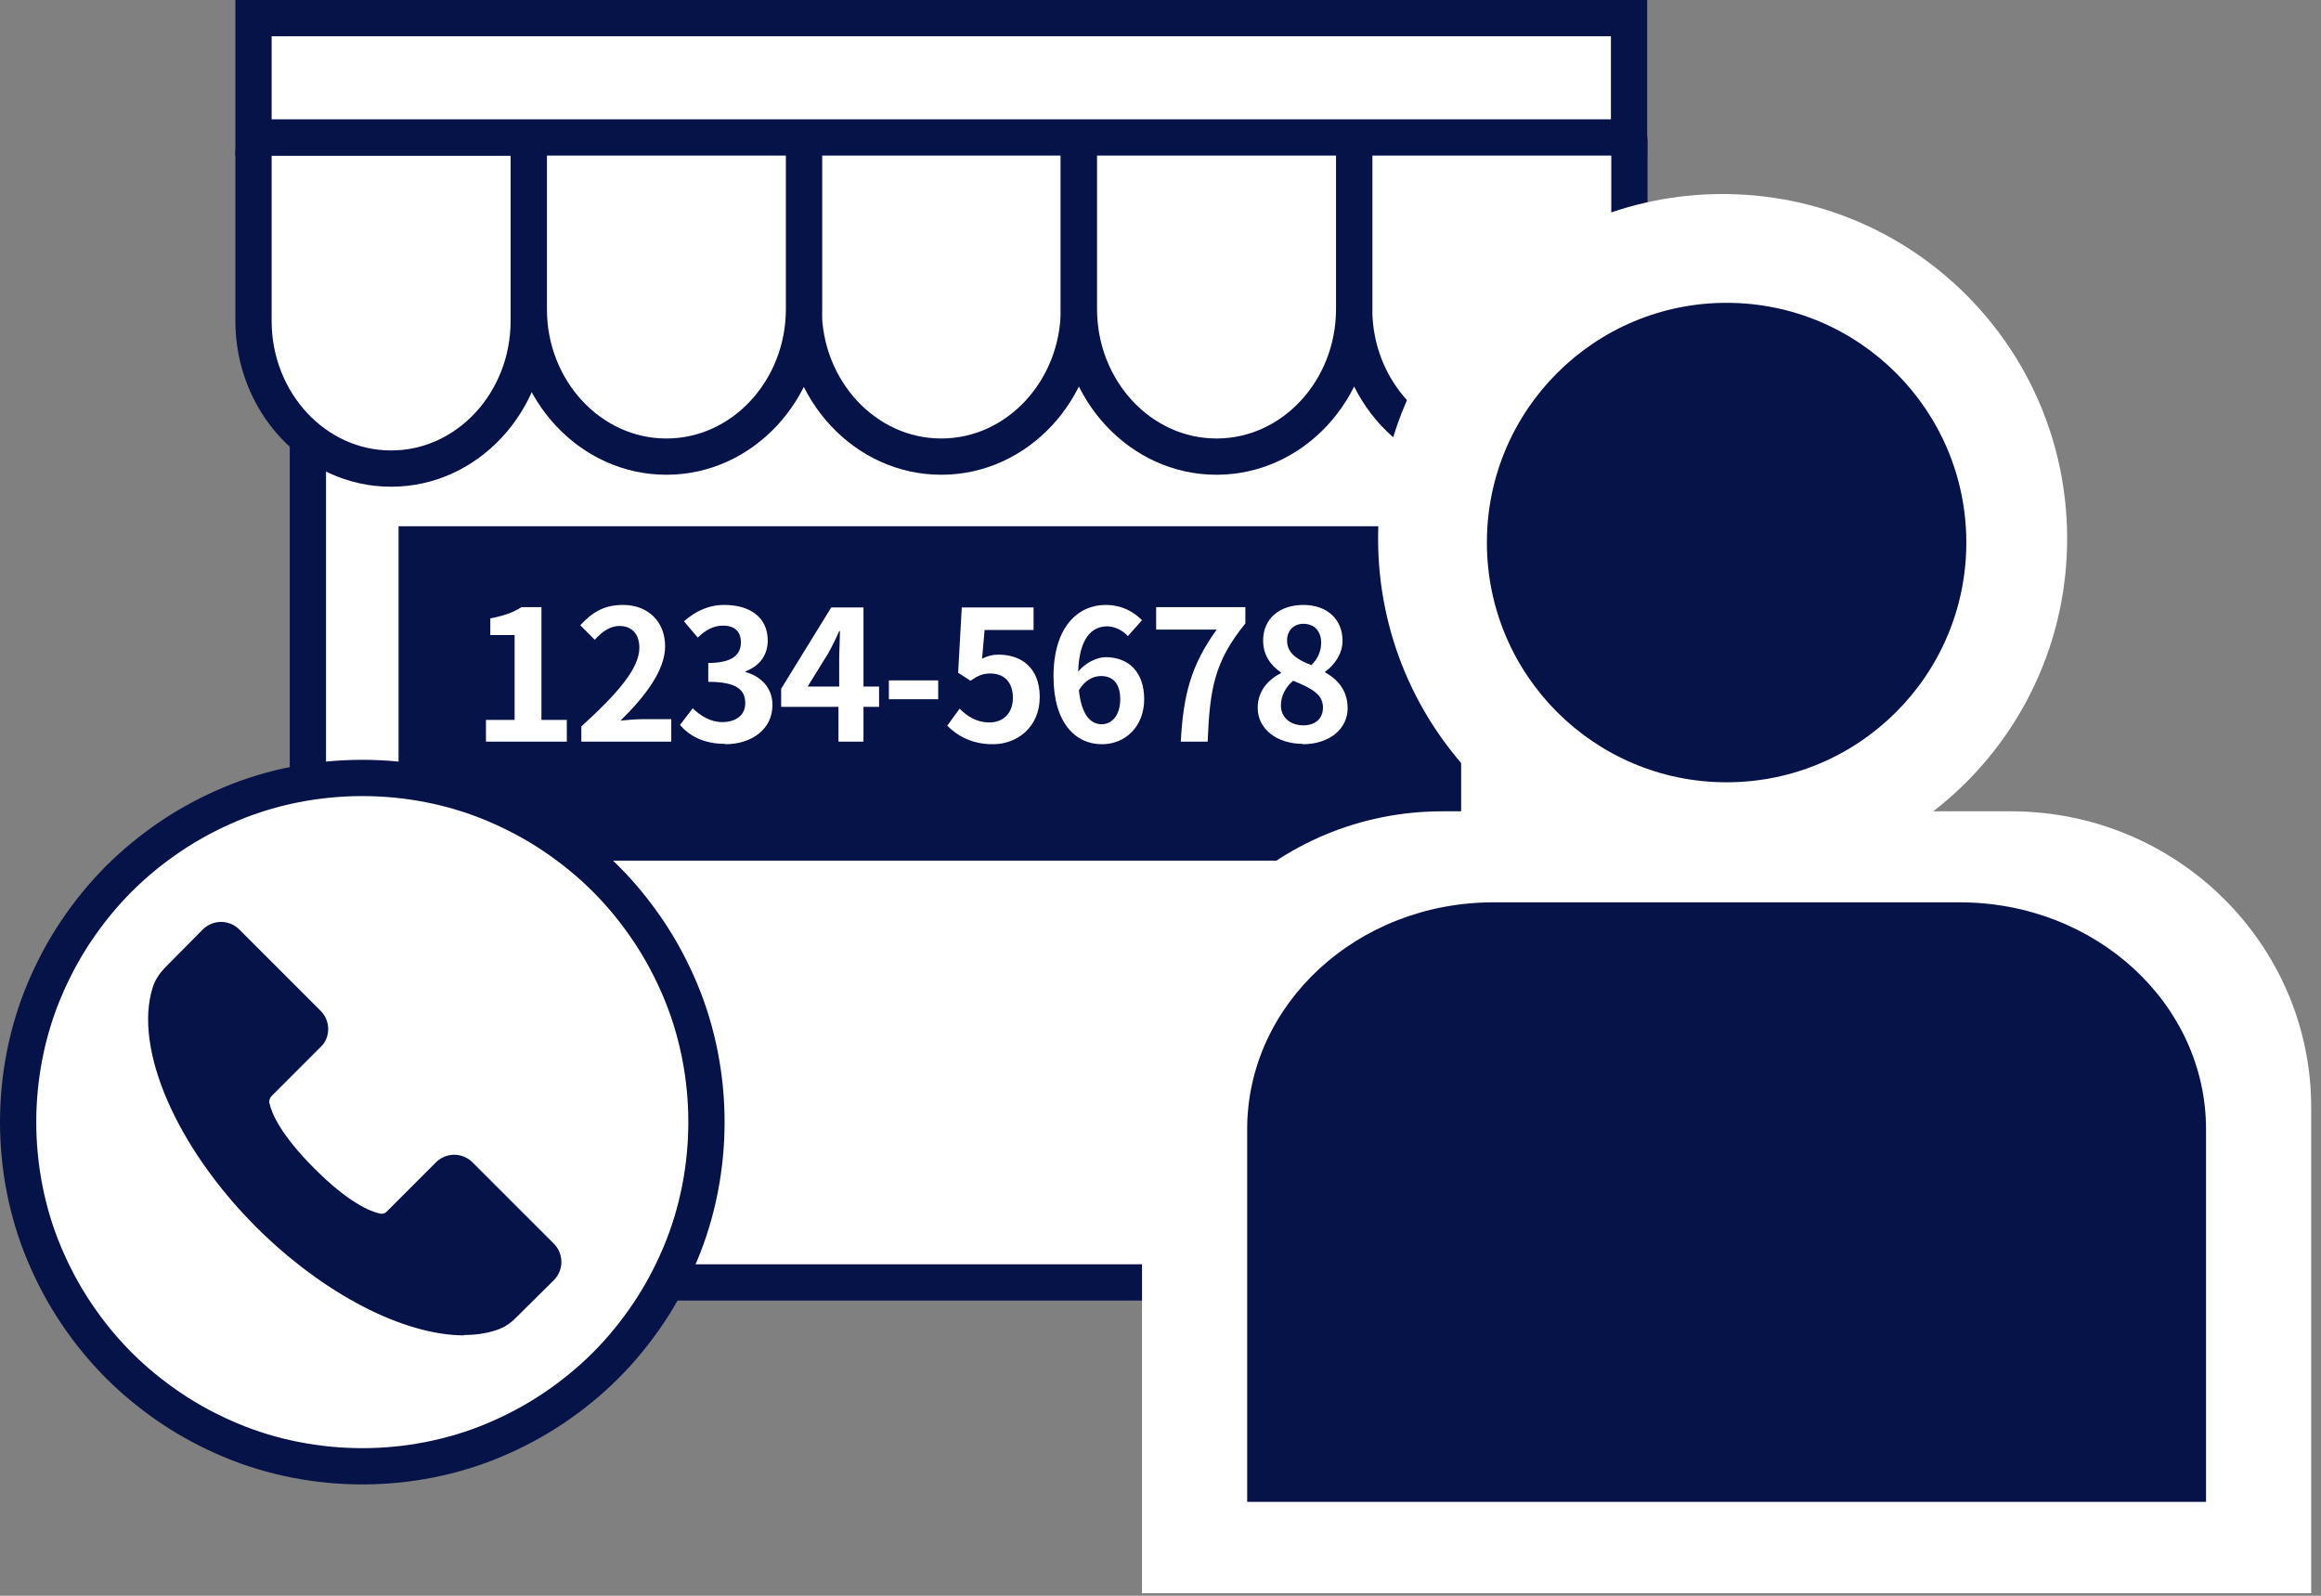
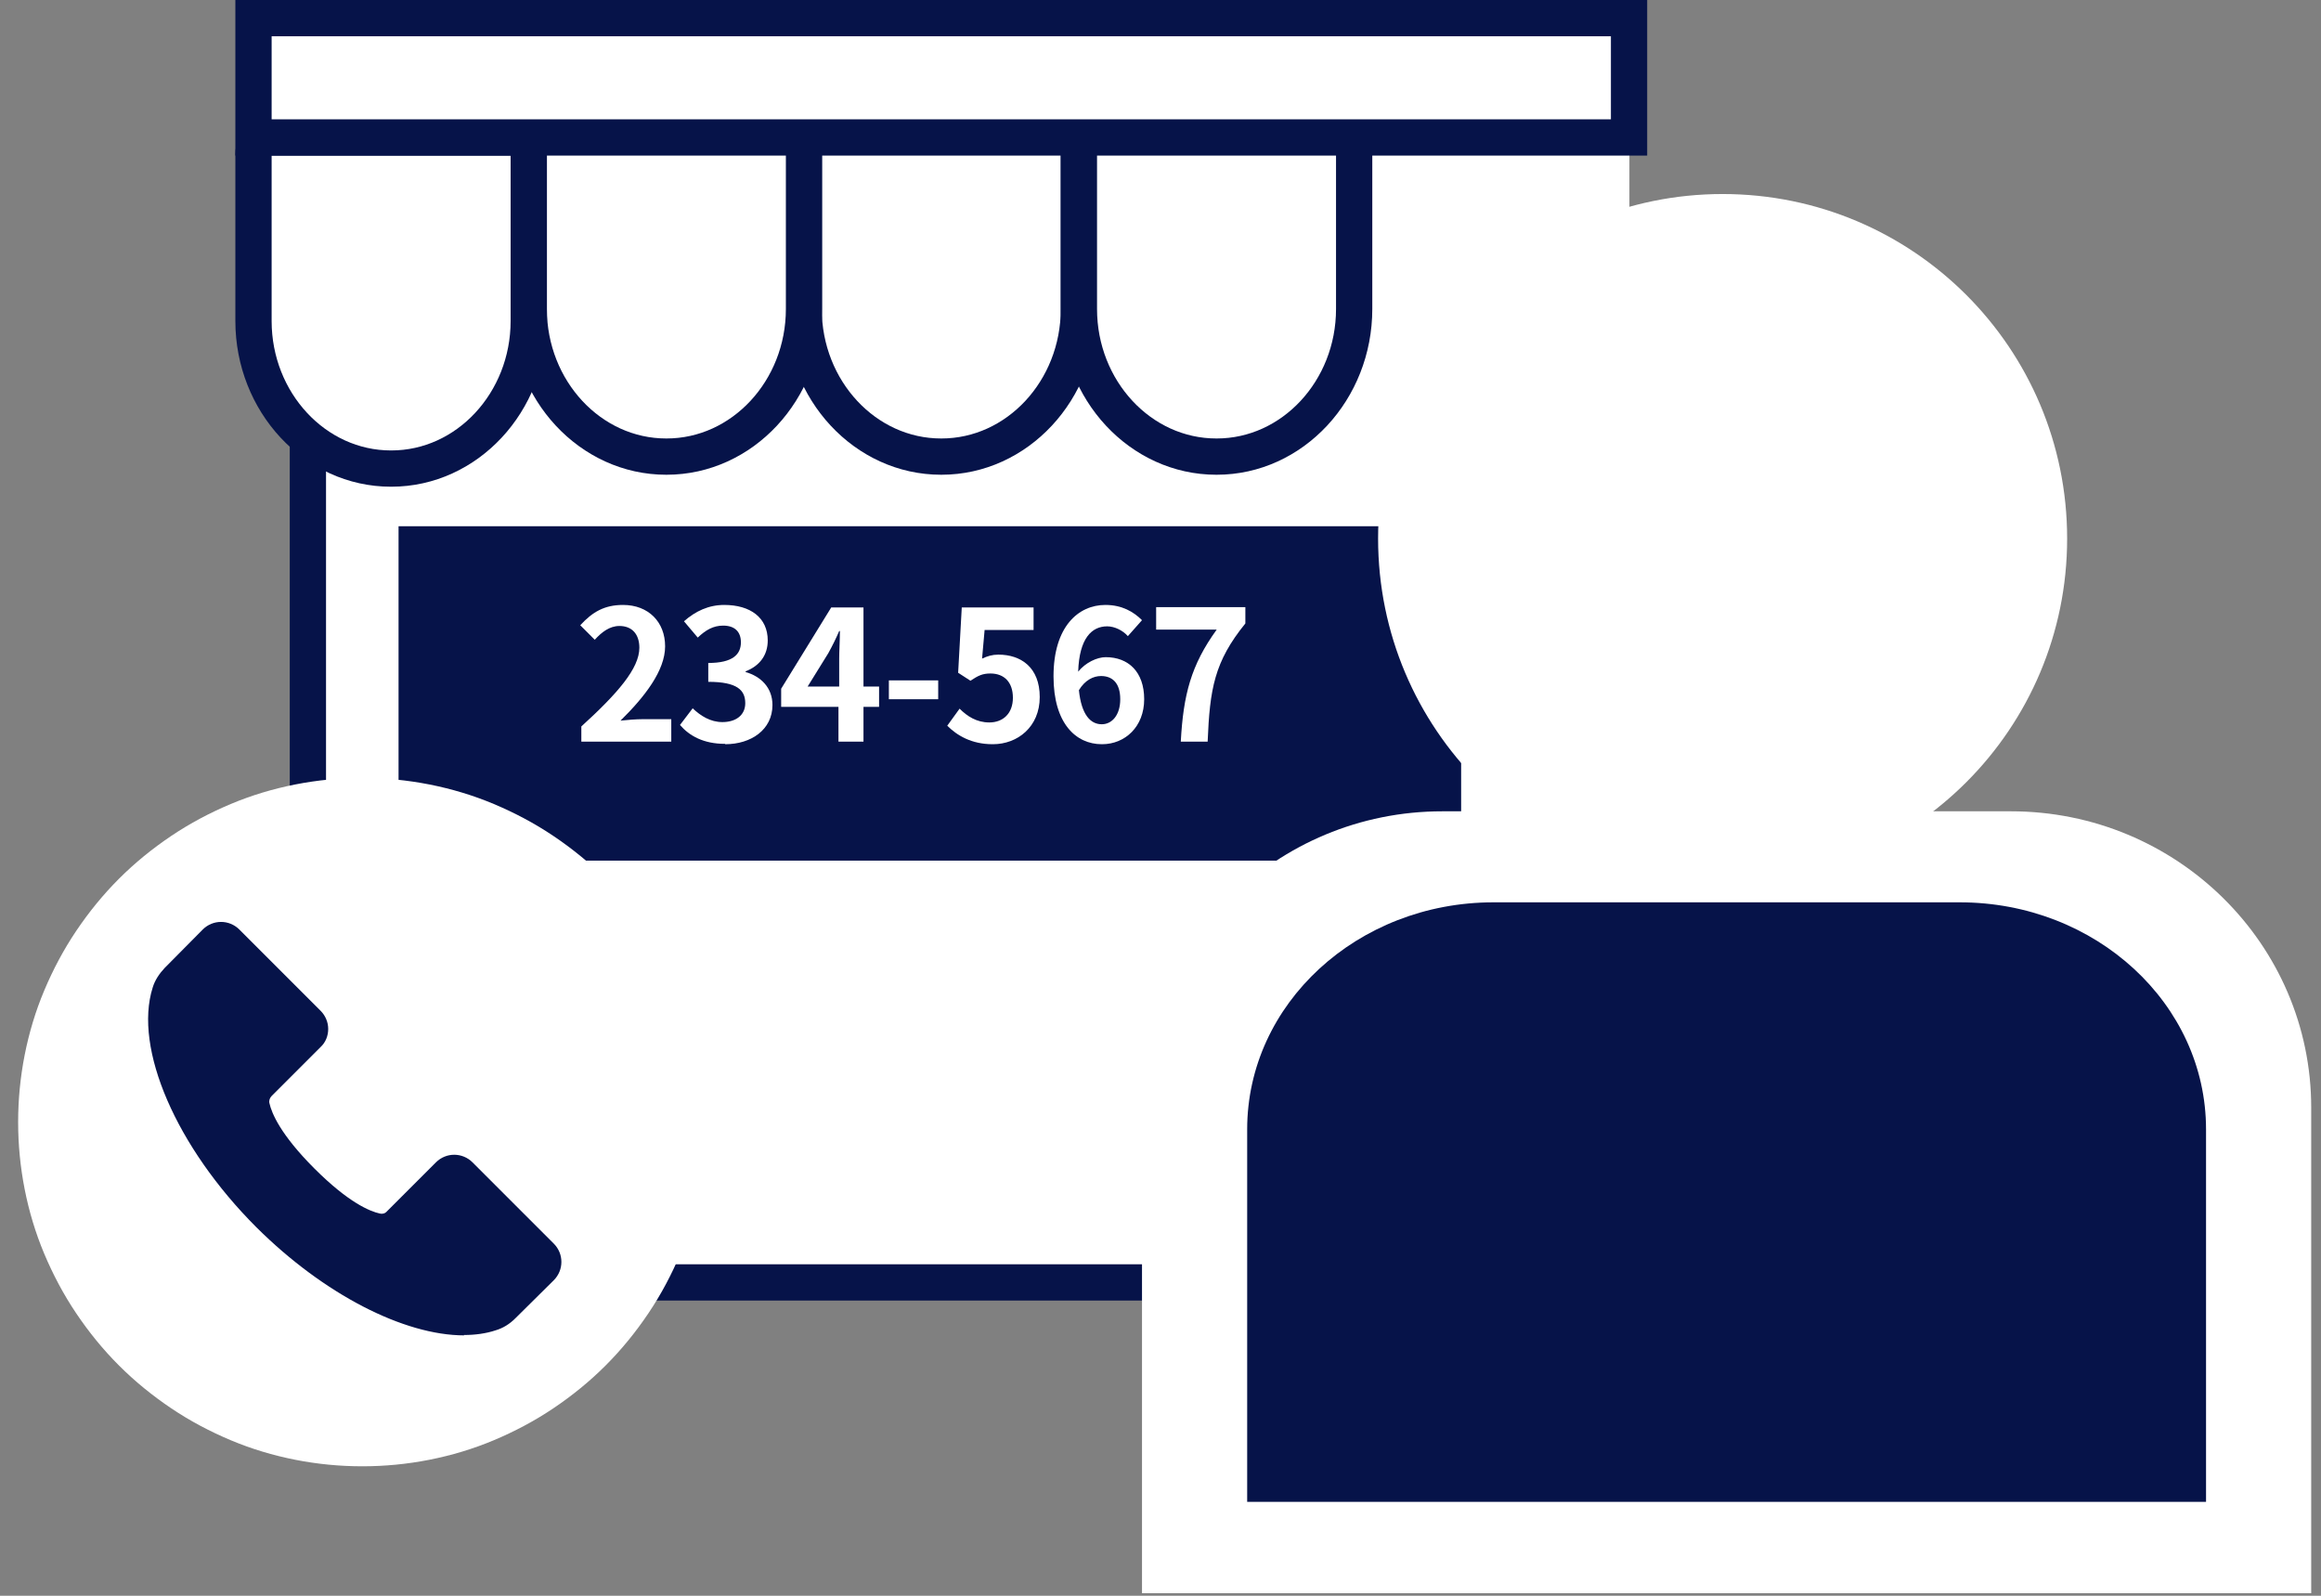
<svg xmlns="http://www.w3.org/2000/svg" width="64" height="44" viewBox="0 0 64 44" fill="none">
  <rect x="0" y="0" width="64" height="44" fill="#808080" stroke="none" />
  <path d="M43.21 6.87H8.49V35.36H43.21V6.87Z" fill="white" />
  <path d="M43.21 6.87H8.49V35.36H43.21V6.87Z" stroke="#061349" stroke-miterlimit="10" />
  <path d="M41.13 12.59C39.04 12.59 37.34 10.76 37.34 8.52V3.91C37.34 3.66 37.54 3.46 37.79 3.46H44.48C44.73 3.46 44.93 3.66 44.93 3.91V8.52C44.93 10.76 43.23 12.59 41.14 12.59H41.13Z" fill="white" />
-   <path d="M41.13 12.59C39.04 12.59 37.34 10.76 37.34 8.52V3.91C37.34 3.66 37.54 3.46 37.79 3.46H44.48C44.73 3.46 44.93 3.66 44.93 3.91V8.52C44.93 10.76 43.23 12.59 41.14 12.59H41.13Z" stroke="#061349" stroke-miterlimit="10" />
  <path d="M25.95 12.59C23.86 12.59 22.16 10.76 22.16 8.52V3.91C22.16 3.66 22.36 3.46 22.61 3.46H29.3C29.55 3.46 29.75 3.66 29.75 3.91V8.52C29.75 10.76 28.05 12.59 25.96 12.59H25.95Z" fill="white" />
  <path d="M25.95 12.59C23.86 12.59 22.16 10.76 22.16 8.52V3.91C22.16 3.66 22.36 3.46 22.61 3.46H29.3C29.55 3.46 29.75 3.66 29.75 3.91V8.52C29.75 10.76 28.05 12.59 25.96 12.59H25.95Z" stroke="#061349" stroke-miterlimit="10" />
  <path d="M33.54 12.59C31.45 12.59 29.75 10.76 29.75 8.52V3.91C29.75 3.66 29.95 3.46 30.2 3.46H36.89C37.14 3.46 37.34 3.66 37.34 3.91V8.52C37.34 10.76 35.64 12.59 33.55 12.59H33.54Z" fill="white" />
  <path d="M33.54 12.59C31.45 12.59 29.75 10.76 29.75 8.52V3.91C29.75 3.66 29.95 3.46 30.2 3.46H36.89C37.14 3.46 37.34 3.66 37.34 3.91V8.52C37.34 10.76 35.64 12.59 33.55 12.59H33.54Z" stroke="#061349" stroke-miterlimit="10" />
  <path d="M18.37 12.59C16.28 12.59 14.58 10.76 14.58 8.52V3.91C14.58 3.66 14.78 3.46 15.03 3.46H21.72C21.97 3.46 22.17 3.66 22.17 3.91V8.52C22.17 10.76 20.47 12.59 18.38 12.59H18.37Z" fill="white" />
  <path d="M18.37 12.59C16.28 12.59 14.58 10.76 14.58 8.52V3.91C14.58 3.66 14.78 3.46 15.03 3.46H21.72C21.97 3.46 22.17 3.66 22.17 3.91V8.52C22.17 10.76 20.47 12.59 18.38 12.59H18.37Z" stroke="#061349" stroke-miterlimit="10" />
  <path d="M10.78 12.92C8.69 12.92 6.99 11.09 6.99 8.85V4.24C6.99 3.99 7.19 3.79 7.44 3.79H14.13C14.38 3.79 14.58 3.99 14.58 4.24V8.85C14.58 11.09 12.88 12.92 10.79 12.92H10.78Z" fill="white" />
  <path d="M10.78 12.92C8.69 12.92 6.99 11.09 6.99 8.85V4.24C6.99 3.99 7.19 3.79 7.44 3.79H14.13C14.38 3.79 14.58 3.99 14.58 4.24V8.85C14.58 11.09 12.88 12.92 10.79 12.92H10.78Z" stroke="#061349" stroke-miterlimit="10" />
  <path d="M44.92 0.5H6.99V3.79H44.92V0.5Z" fill="white" />
  <path d="M44.92 0.5H6.99V3.79H44.92V0.5Z" stroke="#061349" />
  <path d="M40.29 14.51H10.99V23.73H40.29V14.51Z" fill="#061349" />
-   <path d="M13.4 20.45H15.63V19.85H14.93V16.74H14.38C14.15 16.89 13.89 16.98 13.52 17.05V17.51H14.19V19.85H13.4V20.45Z" fill="white" />
  <path d="M16.03 20.45H18.51V19.83H17.71C17.54 19.83 17.29 19.85 17.11 19.87C17.78 19.21 18.34 18.49 18.34 17.82C18.34 17.15 17.88 16.68 17.18 16.68C16.67 16.68 16.34 16.87 16 17.24L16.4 17.64C16.59 17.43 16.81 17.26 17.08 17.26C17.43 17.26 17.63 17.49 17.63 17.86C17.63 18.43 17.03 19.12 16.03 20.03V20.45Z" fill="white" />
  <path d="M20 20.52C20.71 20.52 21.3 20.12 21.3 19.44C21.3 18.96 20.98 18.65 20.56 18.53V18.51C20.95 18.36 21.17 18.06 21.17 17.66C21.17 17.03 20.69 16.68 19.97 16.68C19.54 16.68 19.18 16.85 18.86 17.13L19.24 17.58C19.46 17.37 19.67 17.25 19.94 17.25C20.26 17.25 20.43 17.42 20.43 17.71C20.43 18.04 20.21 18.28 19.53 18.28V18.8C20.33 18.8 20.55 19.03 20.55 19.39C20.55 19.72 20.29 19.91 19.92 19.91C19.59 19.91 19.32 19.74 19.1 19.53L18.75 19.99C19.01 20.29 19.4 20.51 19.99 20.51L20 20.52Z" fill="white" />
  <path d="M23.13 20.45H23.81V19.49H24.24V18.93H23.81V16.75H22.92L21.54 18.99V19.49H23.12V20.45H23.13ZM22.27 18.93L22.84 18.01C22.95 17.81 23.05 17.61 23.14 17.4H23.16C23.16 17.62 23.14 17.96 23.14 18.17V18.93H22.28H22.27Z" fill="white" />
  <path d="M25.87 18.76H24.51V19.28H25.87V18.76Z" fill="white" />
  <path d="M27.38 20.52C28.06 20.52 28.67 20.04 28.67 19.22C28.67 18.4 28.15 18.05 27.53 18.05C27.36 18.05 27.23 18.09 27.08 18.16L27.15 17.37H28.5V16.75H26.52L26.42 18.55L26.76 18.77C26.97 18.63 27.09 18.57 27.31 18.57C27.69 18.57 27.93 18.81 27.93 19.24C27.93 19.67 27.66 19.92 27.28 19.92C26.93 19.92 26.67 19.75 26.46 19.54L26.12 20.01C26.39 20.28 26.79 20.52 27.37 20.52H27.38Z" fill="white" />
  <path d="M30.39 20.52C31.02 20.52 31.55 20.04 31.55 19.28C31.55 18.52 31.11 18.12 30.49 18.12C30.25 18.12 29.93 18.27 29.73 18.52C29.76 17.59 30.11 17.27 30.53 17.27C30.74 17.27 30.97 17.39 31.1 17.54L31.49 17.1C31.26 16.87 30.94 16.68 30.48 16.68C29.74 16.68 29.05 17.27 29.05 18.65C29.05 19.95 29.67 20.52 30.38 20.52H30.39ZM30.36 18.64C30.68 18.64 30.89 18.84 30.89 19.28C30.89 19.72 30.66 19.97 30.38 19.97C30.07 19.97 29.82 19.71 29.75 19.03C29.92 18.75 30.15 18.64 30.36 18.64Z" fill="white" />
  <path d="M32.56 20.45H33.3C33.36 19 33.48 18.25 34.34 17.19V16.74H31.88V17.36H33.55C32.84 18.34 32.63 19.16 32.56 20.44V20.45Z" fill="white" />
-   <path d="M35.94 20C35.59 20 35.32 19.79 35.32 19.45C35.32 19.18 35.46 18.93 35.66 18.77C36.14 18.97 36.48 19.13 36.48 19.51C36.48 19.83 36.25 20 35.94 20ZM36.16 18.34C35.77 18.19 35.49 18.01 35.49 17.66C35.49 17.37 35.69 17.2 35.94 17.2C36.25 17.2 36.43 17.41 36.43 17.72C36.43 17.94 36.35 18.15 36.16 18.34ZM35.92 20.52C36.67 20.52 37.16 20.09 37.16 19.53C37.16 19.03 36.88 18.73 36.54 18.54V18.52C36.78 18.35 37.02 18.04 37.02 17.67C37.02 17.08 36.6 16.68 35.94 16.68C35.28 16.68 34.83 17.06 34.83 17.66C34.83 18.06 35.03 18.34 35.32 18.54V18.56C34.97 18.74 34.68 19.05 34.68 19.52C34.68 20.1 35.21 20.51 35.92 20.51V20.52Z" fill="white" />
  <path d="M9.99 21.45C10.61 21.45 11.23 21.51 11.84 21.63C12.45 21.75 13.05 21.93 13.62 22.17C14.19 22.41 14.74 22.7 15.26 23.05C15.78 23.4 16.26 23.79 16.7 24.23C17.14 24.67 17.53 25.15 17.88 25.67C18.23 26.19 18.52 26.74 18.76 27.31C19 27.88 19.18 28.48 19.3 29.09C19.42 29.7 19.48 30.32 19.48 30.94C19.48 31.56 19.42 32.18 19.3 32.79C19.18 33.4 19 34 18.76 34.57C18.52 35.14 18.23 35.69 17.88 36.21C17.53 36.73 17.14 37.21 16.7 37.65C16.26 38.09 15.78 38.48 15.26 38.83C14.74 39.18 14.19 39.47 13.62 39.71C13.05 39.95 12.45 40.13 11.84 40.25C11.23 40.37 10.61 40.43 9.99 40.43C9.37 40.43 8.75 40.37 8.14 40.25C7.53 40.13 6.93 39.95 6.36 39.71C5.79 39.47 5.24 39.18 4.72 38.83C4.2 38.48 3.72 38.09 3.28 37.65C2.84 37.21 2.45 36.73 2.1 36.21C1.75 35.69 1.46 35.14 1.22 34.57C0.98 34 0.8 33.4 0.68 32.79C0.56 32.18 0.5 31.56 0.5 30.94C0.5 30.32 0.56 29.7 0.68 29.09C0.8 28.48 0.98 27.88 1.22 27.31C1.46 26.74 1.75 26.19 2.1 25.67C2.45 25.15 2.84 24.67 3.28 24.23C3.72 23.79 4.2 23.4 4.72 23.05C5.24 22.7 5.79 22.41 6.36 22.17C6.93 21.93 7.53 21.75 8.14 21.63C8.75 21.51 9.37 21.45 9.99 21.45Z" fill="white" />
-   <path d="M9.99 21.45C10.61 21.45 11.23 21.51 11.84 21.63C12.45 21.75 13.05 21.93 13.62 22.17C14.19 22.41 14.74 22.7 15.26 23.05C15.78 23.4 16.26 23.79 16.7 24.23C17.14 24.67 17.53 25.15 17.88 25.67C18.23 26.19 18.52 26.74 18.76 27.31C19 27.88 19.18 28.48 19.3 29.09C19.42 29.7 19.48 30.32 19.48 30.94C19.48 31.56 19.42 32.18 19.3 32.79C19.18 33.4 19 34 18.76 34.57C18.52 35.14 18.23 35.69 17.88 36.21C17.53 36.73 17.14 37.21 16.7 37.65C16.26 38.09 15.78 38.48 15.26 38.83C14.74 39.18 14.19 39.47 13.62 39.71C13.05 39.95 12.45 40.13 11.84 40.25C11.23 40.37 10.61 40.43 9.99 40.43C9.37 40.43 8.75 40.37 8.14 40.25C7.53 40.13 6.93 39.95 6.36 39.71C5.79 39.47 5.24 39.18 4.72 38.83C4.2 38.48 3.72 38.09 3.28 37.65C2.84 37.21 2.45 36.73 2.1 36.21C1.75 35.69 1.46 35.14 1.22 34.57C0.98 34 0.8 33.4 0.68 32.79C0.56 32.18 0.5 31.56 0.5 30.94C0.5 30.32 0.56 29.7 0.68 29.09C0.8 28.48 0.98 27.88 1.22 27.31C1.46 26.74 1.75 26.19 2.1 25.67C2.45 25.15 2.84 24.67 3.28 24.23C3.72 23.79 4.2 23.4 4.72 23.05C5.24 22.7 5.79 22.41 6.36 22.17C6.93 21.93 7.53 21.75 8.14 21.63C8.75 21.51 9.37 21.45 9.99 21.45Z" stroke="#061349" />
  <path d="M12.8 36.82C11.14 36.82 8.93 35.69 7.07 33.84C4.86 31.63 3.68 28.91 4.21 27.23C4.27 27.03 4.39 26.85 4.54 26.69L5.59 25.63C5.87 25.35 6.32 25.35 6.6 25.63L8.84 27.87C8.97 28 9.05 28.18 9.05 28.37C9.05 28.56 8.98 28.74 8.84 28.87L7.49 30.22C7.44 30.27 7.41 30.35 7.43 30.42C7.49 30.69 7.73 31.28 8.67 32.22C9.61 33.16 10.2 33.4 10.47 33.46C10.54 33.48 10.62 33.46 10.67 33.4L12.02 32.05C12.3 31.77 12.75 31.77 13.03 32.05L15.27 34.29C15.55 34.57 15.55 35.02 15.27 35.3L14.21 36.35C14.05 36.51 13.87 36.62 13.67 36.68C13.4 36.77 13.1 36.81 12.79 36.81" fill="#061349" />
  <path d="M57 14.85C57 20.1 52.75 24.35 47.5 24.35C42.25 24.35 38 20.1 38 14.85C38 9.6 42.25 5.35 47.5 5.35C52.75 5.35 57 9.6 57 14.85Z" fill="white" />
  <path d="M63.73 30.54C63.73 26.03 60.02 22.37 55.45 22.37H39.77C35.2 22.37 31.49 26.03 31.49 30.54V43.93H63.73V30.54Z" fill="white" />
-   <path d="M54.22 14.96C54.22 18.61 51.26 21.57 47.61 21.57C43.96 21.57 41 18.61 41 14.96C41 11.31 43.96 8.35 47.61 8.35C51.26 8.35 54.22 11.31 54.22 14.96Z" fill="#061349" />
  <path d="M60.83 31.14C60.83 27.68 57.79 24.88 54.04 24.88H41.18C37.43 24.88 34.39 27.68 34.39 31.14V41.41H60.83V31.14Z" fill="#061349" />
</svg>